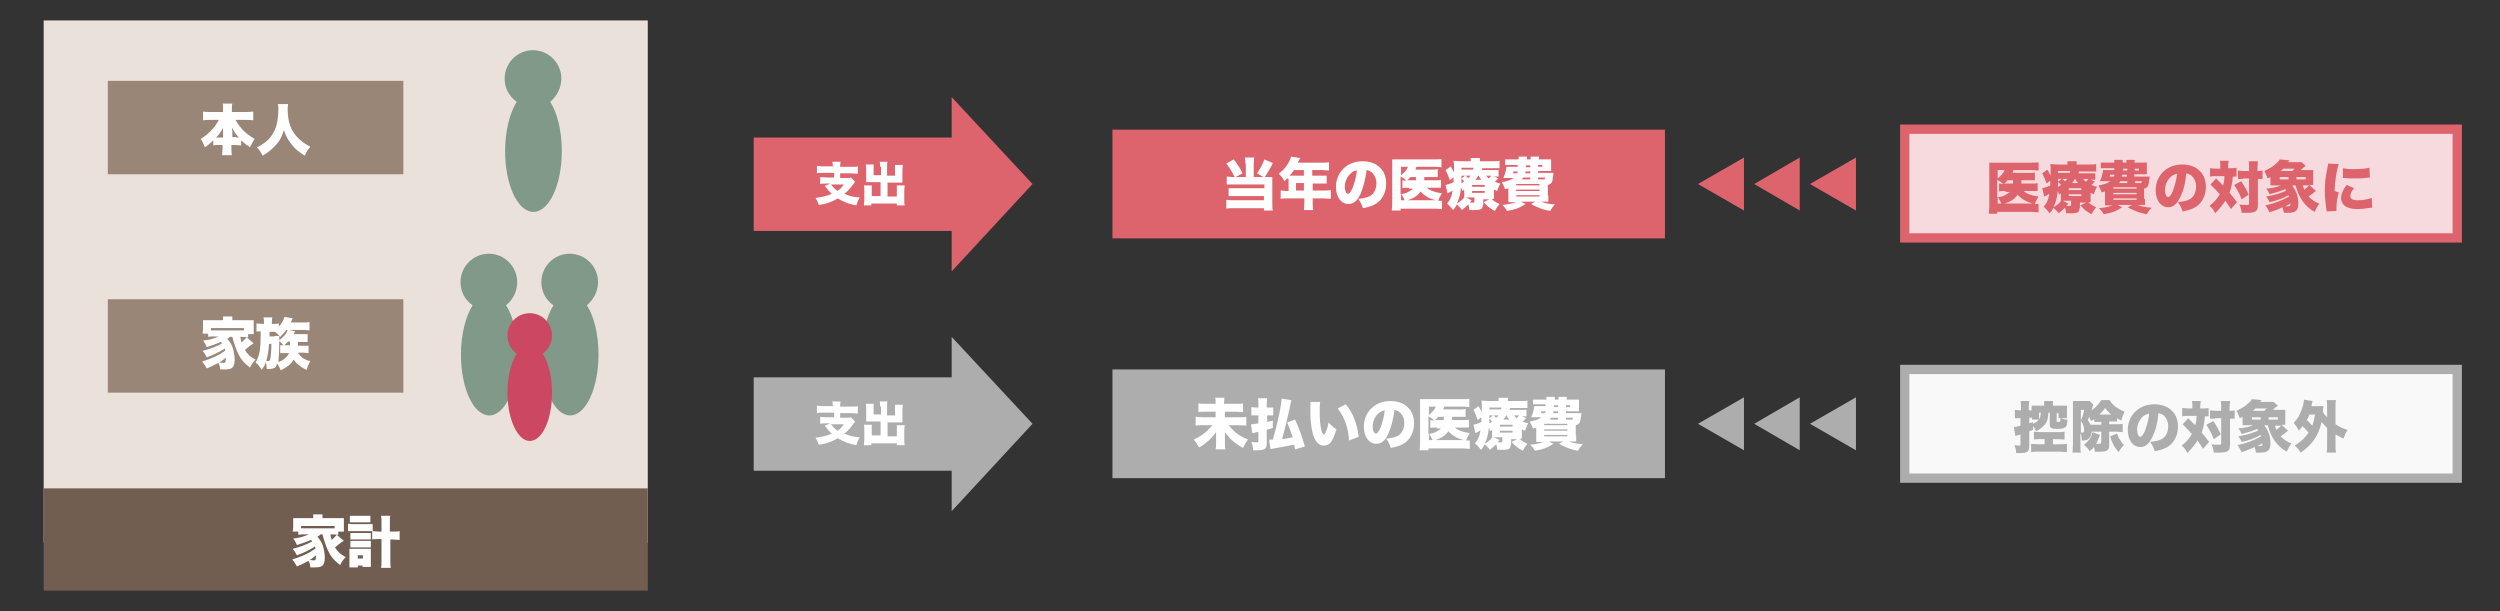
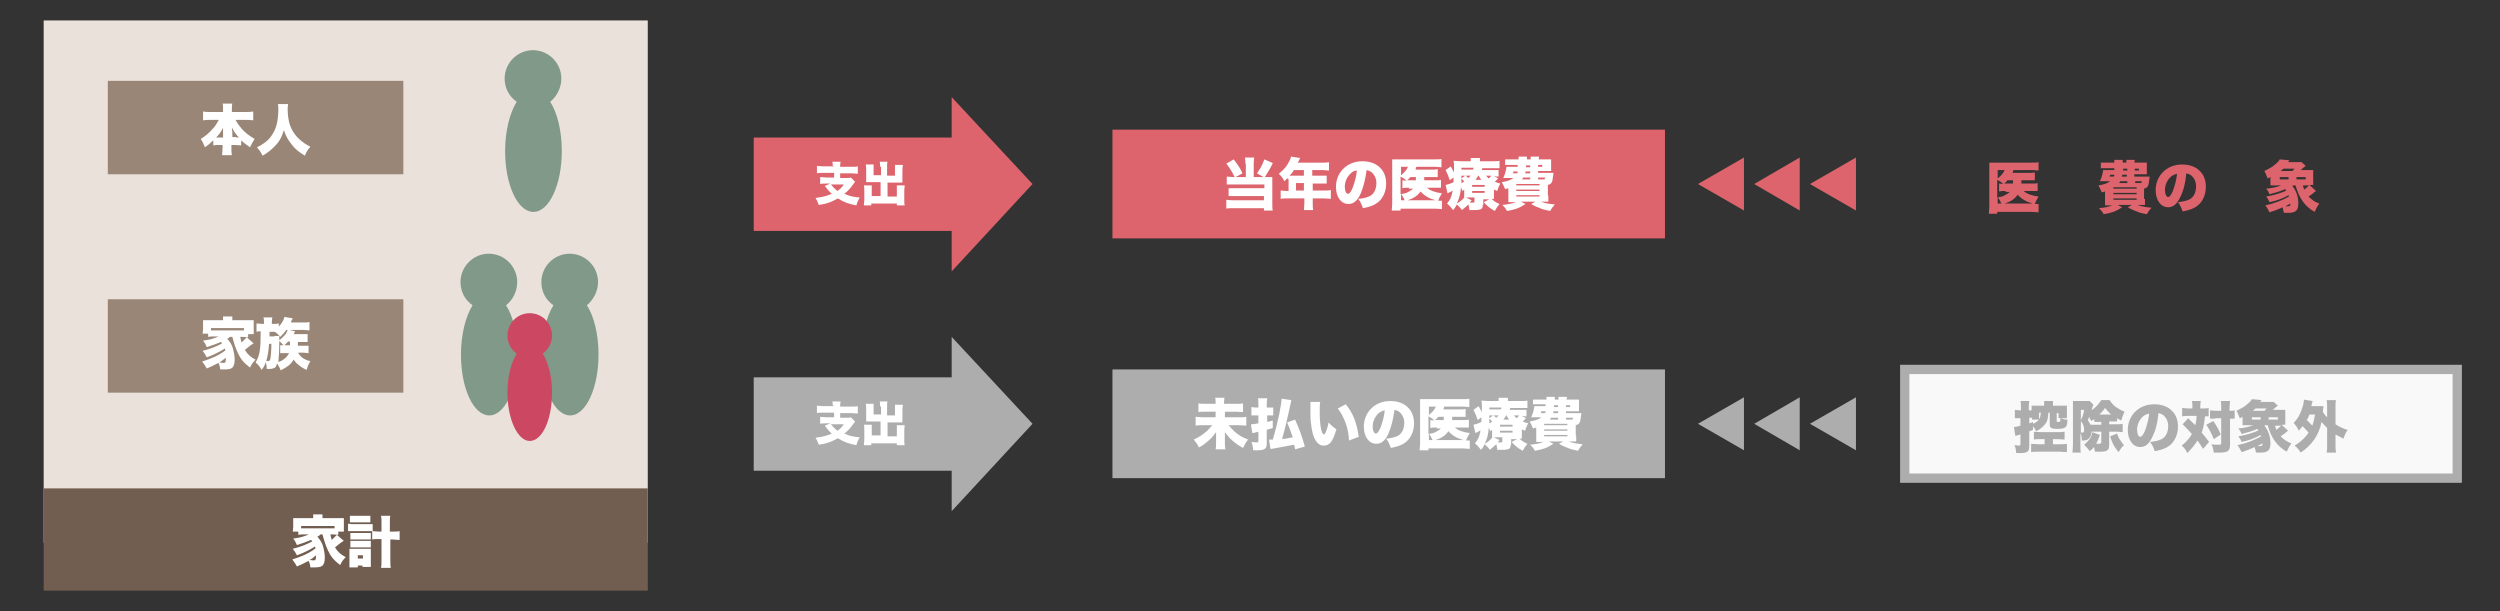
<svg xmlns="http://www.w3.org/2000/svg" version="1.1" id="レイヤー_1" x="0px" y="0px" viewBox="0 0 538 131.5" style="enable-background:new 0 0 538 131.5;" xml:space="preserve">
  <rect x="0" y="0" width="538" height="131.5" fill="#333333" stroke="none" />
  <style type="text/css">
	.st0{fill:#EAE1DA;}
	.st1{fill:#725E50;}
	.st2{fill:#819988;}
	.st3{fill:#CC4862;}
	.st4{fill:#998677;}
	.st5{fill:#FFFFFF;}
	.st6{fill:#DD646C;}
	.st7{fill:#F7DADD;stroke:#DD646C;stroke-width:2;stroke-miterlimit:10;}
	.st8{fill:#ADADAD;}
	.st9{fill:#F9F9F9;stroke:#ADADAD;stroke-width:2;stroke-miterlimit:10;}
</style>
  <g>
    <rect x="9.4" y="4.4" class="st0" width="130" height="112.4" />
    <rect x="9.4" y="105.1" class="st1" width="130" height="22" />
    <path class="st2" d="M120.8,16.9c0-3.4-2.8-6.1-6.1-6.1c-3.4,0-6.1,2.8-6.1,6.1c0,2.1,1,3.9,2.6,5c-1.5,2.4-2.5,6.3-2.5,10.6   c0,7.3,2.7,13.1,6.1,13.1c3.4,0,6.1-5.9,6.1-13.1c0-4.4-1-8.3-2.5-10.6C119.8,20.8,120.8,18.9,120.8,16.9z" />
    <g>
      <path class="st2" d="M111.3,60.7c0-3.4-2.8-6.1-6.1-6.1c-3.4,0-6.1,2.8-6.1,6.1c0,2.1,1,3.9,2.6,5c-1.5,2.4-2.5,6.3-2.5,10.6    c0,7.3,2.7,13.1,6.1,13.1c3.4,0,6.1-5.9,6.1-13.1c0-4.4-1-8.3-2.5-10.6C110.3,64.6,111.3,62.8,111.3,60.7z" />
      <path class="st2" d="M128.7,60.7c0-3.4-2.8-6.1-6.1-6.1c-3.4,0-6.1,2.8-6.1,6.1c0,2.1,1,3.9,2.6,5c-1.5,2.4-2.5,6.3-2.5,10.6    c0,7.3,2.7,13.1,6.1,13.1c3.4,0,6.1-5.9,6.1-13.1c0-4.4-1-8.3-2.5-10.6C127.6,64.6,128.7,62.8,128.7,60.7z" />
      <path class="st3" d="M118.8,72.2c0-2.7-2.2-4.8-4.8-4.8c-2.7,0-4.8,2.2-4.8,4.8c0,1.6,0.8,3.1,2,3.9c-1.2,1.9-2,4.9-2,8.4    c0,5.7,2.2,10.4,4.8,10.4c2.7,0,4.8-4.6,4.8-10.4c0-3.5-0.8-6.5-2-8.4C118,75.2,118.8,73.8,118.8,72.2z" />
    </g>
    <g>
      <rect x="23.2" y="17.4" class="st4" width="63.6" height="20.1" />
      <g>
        <path class="st5" d="M50.7,25.8c0.4,0.8,0.8,1.3,1.4,2c0.8,0.9,1.7,1.5,2.7,2.1c-0.4,0.6-0.6,1-1,1.8c-0.8-0.6-1.3-0.9-1.9-1.5     v1.1c-0.4,0-0.7-0.1-1.2-0.1h-0.9v0.6c0,0.6,0,1.1,0.1,1.6h-2.1c0-0.5,0.1-1,0.1-1.6v-0.6h-0.8c-0.4,0-0.8,0-1.2,0.1v-1.1     c-0.7,0.7-1.1,1-1.8,1.5c-0.3-0.8-0.5-1.2-0.9-1.8c1-0.6,1.8-1.3,2.6-2.2c0.6-0.6,0.8-1.1,1.3-1.9h-1.9c-0.6,0-1,0-1.5,0.1V24     c0.5,0.1,0.9,0.1,1.5,0.1H48v-0.7c0-0.5,0-0.8-0.1-1.1h2.1c-0.1,0.3-0.1,0.6-0.1,1.1v0.7h3c0.6,0,1.1,0,1.6-0.1v1.9     c-0.5-0.1-0.9-0.1-1.6-0.1H50.7z M48,28.5c0-0.4,0-0.6,0-1c-0.4,0.8-0.8,1.4-1.5,2.1c0.2,0,0.3,0,0.5,0H48V28.5z M50.9,29.6     c0.3,0,0.3,0,0.5,0c-0.6-0.7-1.1-1.3-1.5-2.2c0,0.7,0.1,0.8,0.1,1v1.1H50.9z" />
        <path class="st5" d="M62,22.4c0,0.2-0.1,0.5-0.1,1c0,1.3,0.2,2.7,0.5,3.5c0.4,1.2,1.2,2.4,2.3,3.3c0.7,0.6,1.2,0.9,2.1,1.4     c-0.6,0.6-0.8,1-1.2,1.9c-1.3-0.8-2.2-1.5-2.9-2.5c-0.7-0.9-1.2-1.7-1.6-3c-0.5,1.6-1,2.5-2,3.5c-0.8,0.8-1.5,1.4-2.6,2     c-0.4-0.8-0.6-1.1-1.2-1.8c1.8-0.9,2.8-1.8,3.5-3.1c0.8-1.3,1.1-3.1,1.1-5.3c0-0.4,0-0.6-0.1-0.9H62z" />
      </g>
    </g>
    <g>
      <rect x="23.2" y="64.4" class="st4" width="63.6" height="20.1" />
      <g>
        <path class="st5" d="M49.5,72.5c-0.2,0.1-0.2,0.2-0.6,0.4c0.6,0.7,0.8,1,1.1,1.7c0.3,0.9,0.5,1.9,0.5,2.8c0,0.9-0.2,1.5-0.6,1.8     c-0.3,0.2-0.8,0.3-1.5,0.3c-0.2,0-0.7,0-1,0c-0.1-0.7-0.1-0.8-0.4-1.4c-0.9,0.5-1.6,0.8-2.5,1.2c-0.4-0.7-0.6-1-1-1.5     c1.9-0.6,3.6-1.3,5-2.4c0-0.1-0.1-0.2-0.1-0.4c-1.1,0.7-2.5,1.4-3.9,1.9c-0.3-0.6-0.5-0.9-0.9-1.4c1.7-0.4,3.1-1,4.2-1.6     c-0.1-0.1-0.1-0.2-0.3-0.3c-0.9,0.4-1.8,0.7-3,1.1c-0.2-0.5-0.4-0.9-0.8-1.4c1.2-0.2,1.4-0.2,2-0.4c0.6-0.2,1-0.3,1.3-0.5h-1     c-0.5,0-0.8,0-1.2,0.1v-0.7h-1.2c0-0.3,0.1-0.5,0.1-0.9v-1.1c0-0.4,0-0.6,0-0.9c0.4,0,0.8,0,1.4,0h2.9v-0.1c0-0.3,0-0.5,0-0.7h2     c0,0.2,0,0.4,0,0.7v0.1h3.1c0.7,0,1.1,0,1.5,0c0,0.3,0,0.5,0,0.9V71c0,0.4,0,0.6,0,0.9h-1.2v0.7c-0.4,0-0.8-0.1-1.2-0.1h-0.5     c0.1,0.6,0.2,0.8,0.3,1.2c0.6-0.6,0.7-0.7,1.1-1.1l1.5,1.3c-0.1,0-0.1,0-0.2,0.1c0,0,0,0-0.6,0.4c-0.7,0.6-0.9,0.7-1.1,0.9     c0.6,1,1.2,1.5,2.3,2.1c-0.6,0.6-0.8,0.9-1.2,1.7c-1.3-1-2-1.8-2.6-3.1c-0.5-1.1-0.8-2-1.2-3.5H49.5z M52.6,70.6h-7.2v0.5     c0.3,0,0.3,0,0.6,0l5.9,0h0.6V70.6z M47.2,78c0.4,0,0.6,0.1,0.8,0.1c0.5,0,0.6-0.1,0.6-1c0,0,0-0.1,0-0.1     C47.9,77.5,47.7,77.7,47.2,78z" />
        <path class="st5" d="M64.2,76c0.3,0.5,0.7,0.9,1.2,1.2c0.4,0.2,0.7,0.4,1.4,0.5c-0.4,0.7-0.6,1.1-0.8,1.9     c-0.9-0.4-1.3-0.7-1.9-1.2c-0.4-0.3-0.6-0.6-0.9-1c-0.7,1.1-1.4,1.6-2.8,2.3c-0.2-0.6-0.5-1.1-0.8-1.5c-0.1,0.6-0.3,0.9-0.6,1     c-0.2,0.1-0.6,0.2-1.1,0.2c-0.1,0-0.1,0-0.5,0c0-0.6-0.1-1.1-0.2-1.5c-0.2,0.7-0.5,1.2-0.9,1.7c-0.4-0.7-0.7-1.1-1.3-1.6     c0.9-1.5,1.1-2.7,1.1-6.7c-0.4,0-0.6,0-0.9,0.1v-1.8c0.3,0,0.7,0.1,1.2,0.1h0.4v-0.4c0-0.4,0-0.7-0.1-1h1.9c0,0.3-0.1,0.5-0.1,1     v0.4H59c0.4,0,0.6,0,1-0.1v0.7c0.7-0.8,1.1-1.5,1.2-2.1l1.8,0.3c-0.2,0.3-0.3,0.6-0.4,0.9h2.7c0.5,0,0.9,0,1.3-0.1v1.8     c-0.4,0-0.7-0.1-1.2-0.1h-3.1l1.2,0.3c0,0.1-0.2,0.3-0.3,0.6h2.1c0.4,0,0.5,0,0.9,0v1.7c-0.3,0-0.6,0-1,0h-1.1c0,0.3,0,0.4,0,0.8     h1.2c0.5,0,0.8,0,1.1,0V76c-0.3,0-0.6-0.1-1-0.1H64.2z M57.9,74c-0.1,1.6-0.3,2.7-0.6,3.7c0.2,0,0.4,0,0.4,0     c0.3,0,0.4-0.1,0.5-0.6c0.1-0.7,0.2-1.8,0.2-3.1H57.9z M59.1,72.3c0.4,0,0.7,0,1,0c0,0.3,0,0.5,0,0.9c0.6-0.4,0.8-0.7,1.2-1.1     c0.3-0.3,0.5-0.8,0.6-1.1h-0.3c-0.4,0.6-0.7,0.9-1.3,1.5c-0.4-0.5-0.7-0.8-1.2-1.1H58l0,1v0H59.1z M61.4,76c-0.4,0-0.8,0-1.1,0     v-1.7c0.3,0,0.3,0,0.7,0c-0.3-0.3-0.6-0.7-0.9-0.9c0,2.6-0.1,3.4-0.2,4.5c0.4-0.1,0.8-0.3,1.2-0.6c0.5-0.4,0.8-0.7,1.1-1.3H61.4z      M62.4,74.3c0-0.3,0-0.4,0-0.8h-0.4c-0.3,0.3-0.5,0.5-0.8,0.8H62.4z" />
      </g>
    </g>
    <g>
      <path class="st5" d="M68.9,115.1c-0.2,0.1-0.2,0.2-0.6,0.4c0.6,0.7,0.8,1,1.1,1.7c0.3,0.9,0.5,1.9,0.5,2.8c0,0.9-0.2,1.5-0.6,1.8    c-0.3,0.2-0.8,0.3-1.5,0.3c-0.2,0-0.7,0-1,0c-0.1-0.7-0.1-0.8-0.4-1.4c-0.9,0.5-1.6,0.8-2.5,1.2c-0.4-0.7-0.6-1-1-1.5    c1.9-0.6,3.6-1.3,5-2.4c0-0.1-0.1-0.2-0.1-0.4c-1.1,0.7-2.5,1.4-3.9,1.9c-0.3-0.6-0.5-0.9-0.9-1.4c1.7-0.4,3.1-1,4.2-1.6    c-0.1-0.1-0.1-0.2-0.3-0.3c-0.9,0.4-1.8,0.7-3,1.1c-0.2-0.5-0.4-0.9-0.8-1.4c1.2-0.2,1.4-0.2,2-0.4c0.6-0.2,1-0.3,1.3-0.5h-1    c-0.5,0-0.8,0-1.2,0.1v-0.7H63c0-0.3,0.1-0.5,0.1-0.9v-1.1c0-0.4,0-0.6,0-0.9c0.4,0,0.8,0,1.4,0h2.9v-0.1c0-0.3,0-0.5,0-0.7h2    c0,0.2,0,0.4,0,0.7v0.1h3.1c0.7,0,1.1,0,1.5,0c0,0.3,0,0.5,0,0.9v1.1c0,0.4,0,0.6,0,0.9h-1.2v0.7c-0.4,0-0.8-0.1-1.2-0.1h-0.5    c0.1,0.6,0.2,0.8,0.3,1.2c0.6-0.6,0.7-0.7,1.1-1.1l1.5,1.3c-0.1,0-0.1,0-0.2,0.1c0,0,0,0-0.6,0.4c-0.7,0.6-0.9,0.7-1.1,0.9    c0.6,1,1.2,1.5,2.3,2.1c-0.6,0.6-0.8,0.9-1.2,1.7c-1.3-1-2-1.8-2.6-3.1c-0.5-1.1-0.8-2-1.2-3.5H68.9z M72,113.2h-7.2v0.5    c0.3,0,0.3,0,0.6,0l5.9,0H72V113.2z M66.6,120.5c0.4,0,0.6,0.1,0.8,0.1c0.5,0,0.6-0.1,0.6-1c0,0,0-0.1,0-0.1    C67.3,120.1,67.1,120.3,66.6,120.5z" />
      <path class="st5" d="M80.1,114.3c-0.2,0-0.4,0-0.9,0h-3.3c-0.4,0-0.7,0-1,0v-1.6c0.3,0,0.5,0.1,1,0.1h3.3c0.5,0,0.7,0,1,0v1.5    c0.3,0,0.8,0.1,1.4,0.1h0.5v-1.9c0-0.8,0-1.1-0.1-1.5h2c-0.1,0.4-0.1,0.8-0.1,1.5v1.9h0.6c0.7,0,1.1,0,1.5-0.1v1.9    c-0.5,0-1-0.1-1.5-0.1H84v4.2c0,0.9,0,1.4,0.1,1.9H82c0.1-0.4,0.1-1,0.1-1.9V116h-0.5c-0.5,0-1.1,0-1.5,0.1V114.3z M77,122.1h-1.8    c0-0.3,0-0.7,0-1.1v-2c0-0.4,0-0.6,0-0.9c0.3,0,0.3,0,0.9,0h3c0.4,0,0.5,0,0.7,0c0,0.3,0,0.5,0,0.9v1.9c0,0.5,0,0.8,0,1.1h-1.8    v-0.3h-1V122.1z M75.3,111c0.3,0,0.5,0,1.1,0h2.2c0.6,0,0.8,0,1.1,0v1.4c-0.3,0-0.6,0-1.1,0h-2.2c-0.5,0-0.8,0-1.1,0V111z     M75.4,114.7c0.3,0,0.3,0,0.7,0h3c0.4,0,0.5,0,0.7,0v1.4c-0.2,0-0.3,0-0.7,0h-3c-0.4,0-0.5,0-0.7,0V114.7z M75.4,116.4    c0.2,0,0.4,0,0.7,0h3c0.4,0,0.5,0,0.7,0v1.4c-0.2,0-0.3,0-0.7,0h-3c-0.4,0-0.4,0-0.7,0V116.4z M77,120.2h1.1v-0.7H77V120.2z" />
    </g>
  </g>
  <g>
    <g>
      <polygon class="st6" points="222.2,39.6 204.8,20.9 204.8,29.6 162.2,29.6 162.2,49.7 204.8,49.7 204.8,58.4   " />
      <g>
        <path class="st5" d="M179.2,35.7c0-0.5,0-0.7-0.1-0.9h1.8c0,0.2-0.1,0.4-0.1,0.9v0.2h2.4c0.6,0,1.1,0,1.4-0.1v1.6     c-0.3,0-0.8-0.1-1.4-0.1h-2.4v1h1.4c0.4,0,0.7,0,0.9-0.1l0.9,0.9c-0.1,0.2-0.1,0.2-0.5,0.7c-0.5,0.7-1.1,1.4-1.8,1.9     c1.1,0.5,1.9,0.7,3.3,0.8c-0.3,0.6-0.5,0.9-0.7,1.7c-1.7-0.3-2.7-0.7-4-1.5c-1.4,0.8-2.5,1.2-4.1,1.4c-0.2-0.6-0.4-1-0.7-1.5     c1.5-0.2,2.4-0.4,3.5-0.9c-0.6-0.5-0.9-0.9-1.5-1.7l1.2-0.5h-0.9c-0.5,0-1,0-1.3,0.1v-1.5c0.3,0,0.8,0.1,1.4,0.1h1.6v-1h-2.3     c-0.6,0-1.1,0-1.4,0.1v-1.6c0.3,0,0.8,0.1,1.4,0.1h2.3V35.7z M178.8,39.7c0.5,0.6,0.9,1,1.4,1.4c0.6-0.4,0.9-0.7,1.4-1.4H178.8z" />
        <path class="st5" d="M189.4,35.9c0-0.5,0-0.8-0.1-1.1h1.7c-0.1,0.3-0.1,0.6-0.1,1.1v1.9h1.7v-1.4c0-0.4,0-0.6,0-0.9h1.7     c0,0.3-0.1,0.5-0.1,1v2c0,0.3,0,0.6,0,0.8c-0.2,0-0.5,0-0.8,0H191v3h2v-1.5c0-0.3,0-0.6,0-0.9h1.7c0,0.3-0.1,0.6-0.1,1v2.1     c0,0.6,0,0.9,0.1,1.2H193v-0.4h-5.5v0.4h-1.6c0-0.3,0.1-0.7,0.1-1.2V41c0-0.4,0-0.8-0.1-1.1h1.7c0,0.2,0,0.5,0,0.9v1.4h1.9v-3     h-2.3c-0.4,0-0.6,0-0.8,0c0-0.2,0-0.5,0-0.8v-2c0-0.2,0-0.8-0.1-1h1.7c0,0.2,0,0.5,0,0.9v1.4h1.6V35.9z" />
      </g>
    </g>
    <g>
      <rect x="239.4" y="27.9" class="st6" width="118.9" height="23.4" />
      <g>
        <path class="st5" d="M268,35.2c0-0.5,0-0.9-0.1-1.3h2c0,0.3-0.1,0.7-0.1,1.3v2.9h2.1l-1.4-0.8c0.7-1,1.1-1.7,1.6-3l1.8,0.8     c-0.6,1.3-1.1,2-1.7,3h0.6c0.4,0,0.6,0,1,0c0,0.3,0,0.6,0,1.1v4.6c0,0.7,0,1.1,0.1,1.5h-1.9v-0.5h-6.6c-0.6,0-1.1,0-1.5,0.1V43     c0.4,0,0.7,0.1,1.4,0.1h6.7v-0.9h-6.4c-0.6,0-0.9,0-1.2,0v-1.7c0.3,0,0.6,0,1.2,0h6.5v-0.8h-6.7c-0.6,0-0.9,0-1.4,0V38     c0.5,0,0.8,0.1,1.4,0.1h0.3c-0.6-1.2-1.1-2-1.8-2.9l1.6-0.9c0.9,1.2,1.4,1.9,1.9,3l-1.5,0.8h2.2V35.2z" />
        <path class="st5" d="M277.1,38.5c0-0.1,0-0.1,0-0.2c-0.3,0.3-0.4,0.4-0.7,0.7c-0.4-0.8-0.7-1.1-1.2-1.6c1.1-0.9,1.8-1.7,2.3-2.8     c0.2-0.4,0.3-0.6,0.3-0.9l2,0.3c-0.1,0.2-0.1,0.2-0.3,0.6c-0.1,0.1-0.1,0.2-0.2,0.4h5.3c0.6,0,1,0,1.4-0.1v1.8     c-0.4,0-0.8-0.1-1.4-0.1h-2.2v1.2h1.7c0.6,0,1,0,1.4,0v1.7c-0.4,0-0.7,0-1.3,0h-1.7V41h2.5c0.6,0,1,0,1.4-0.1v1.9     c-0.4,0-0.8-0.1-1.4-0.1h-2.5v1c0,0.7,0,1,0.1,1.5h-2c0-0.4,0.1-0.8,0.1-1.5v-1h-3.7c-0.6,0-1,0-1.4,0.1V41     c0.4,0,0.8,0.1,1.4,0.1h0.3V38.5z M278.4,36.7c-0.3,0.5-0.5,0.7-0.9,1.1c0.2,0,0.3,0,0.4,0h2.7v-1.2H278.4z M280.6,41v-1.6h-1.7     V41H280.6z" />
        <path class="st5" d="M292.8,41.7c-0.7,1.5-1.5,2.2-2.6,2.2c-1.6,0-2.7-1.5-2.7-3.7c0-1.4,0.5-2.7,1.4-3.7     c1.1-1.2,2.6-1.8,4.3-1.8c1.6,0,3,0.5,3.9,1.5c0.8,0.8,1.2,2,1.2,3.3c0,1.6-0.6,3-1.6,3.9c-0.8,0.7-1.8,1.1-3.4,1.4     c-0.3-0.9-0.5-1.3-1-2c1.1-0.1,1.9-0.3,2.5-0.6c0.9-0.5,1.4-1.5,1.4-2.8c0-1-0.4-1.8-1.1-2.4c-0.3-0.2-0.6-0.3-1-0.4     C293.8,38.7,293.4,40.3,292.8,41.7z M290.7,37.3c-0.8,0.7-1.3,1.8-1.3,2.9c0,0.9,0.3,1.5,0.7,1.5c0.3,0,0.6-0.4,1-1.3     c0.4-1.1,0.8-2.5,0.9-3.7C291.5,36.7,291.1,36.9,290.7,37.3z" />
        <path class="st5" d="M309,38.8c0.6,0,0.8,0,1.1-0.1v1.7c-0.3,0-0.6,0-1.2,0h-1.8c0.6,0.6,1.7,1,3.2,1.2c-0.3,0.5-0.6,1-0.8,1.6     c0.5,0,0.6,0,0.8,0v1.8c-0.4,0-0.8-0.1-1.5-0.1h-7.4v0.4h-1.9c0-0.4,0.1-0.8,0.1-1.5v-8.2c0-0.6,0-0.9,0-1.3c0.4,0,0.7,0,1.3,0     h7.8c0.7,0,1.1,0,1.5-0.1v1.8c-0.4,0-0.7-0.1-1.5-0.1h-3.9c-0.1,0.2-0.1,0.4-0.2,0.6h3.6c0.6,0,0.8,0,1.2-0.1v1.7     c-0.3,0-0.7,0-1.2,0h-1.7c0,0.4,0,0.5,0,0.7H309z M301.5,37.7c0.8-0.6,1.3-1.3,1.5-1.8h-1.5V37.7z M303.2,40.4     c-0.7,0-1,0-1.4,0.1v-1.7c0.3,0,0.5,0.1,0.9,0.1c-0.3-0.3-0.7-0.6-1.3-0.9v3.8c0.7-0.1,0.9-0.2,1.3-0.3c0.6-0.3,1.1-0.6,1.4-0.9     H303.2z M301.5,43.1h0.8c-0.3-0.6-0.5-1-0.8-1.4V43.1z M308.9,43.1c-1.4-0.4-2.4-1-3.2-1.9c-0.6,0.9-1.5,1.5-2.8,1.9H308.9z      M304.7,38.8c0-0.2,0-0.4,0-0.7h-1.2c-0.2,0.3-0.3,0.4-0.7,0.7c0.1,0,0.1,0,0.3,0H304.7z" />
        <path class="st5" d="M319.1,44.1c0,0.4-0.1,0.8-0.4,0.9c-0.2,0.1-0.6,0.2-1.3,0.2c-0.3,0-0.6,0-1.2,0c0-0.5-0.1-0.7-0.2-1.2     c-0.5,0.5-0.8,0.7-1.4,1.2c-0.3-0.5-0.7-0.8-1.1-1.2c-0.3,0.6-0.4,0.8-0.8,1.2c-0.5-0.6-0.7-0.9-1.3-1.4c0.7-0.8,1-1.5,1.2-2.8     c-0.3,0.2-0.6,0.4-0.9,0.5c0,0-0.1,0.1-0.2,0.1l-0.4-1.8c0.4-0.1,0.9-0.2,1.7-0.6c0-0.4,0-0.4,0-1l-0.8,0.6     c-0.3-0.9-0.5-1.4-0.9-2.2l1.1-0.8c0.3,0.5,0.4,0.8,0.7,1.3c0-0.2,0-0.2,0-0.3c0-0.5,0-0.8,0-0.9c0-0.7,0-0.9-0.1-1.3     c0.4,0,0.9,0.1,1.6,0.1h2.1c0-0.3,0-0.5,0-0.7h2c0,0.2,0,0.3,0,0.7h2.6c0.7,0,1.2,0,1.6-0.1v1.6c-0.5,0-0.8,0-1.4,0h-2.3     c-0.1,0.3-0.1,0.3-0.1,0.4h2.3c0.6,0,0.9,0,1.3,0v1.4c-0.4,0-0.4,0-1-0.1l0.9,0.5c-0.3,0.3-0.5,0.5-0.7,0.7     c0.4,0.2,0.7,0.3,1.2,0.4c-0.4,0.6-0.5,1-0.7,1.6c-0.3-0.1-0.4-0.2-0.7-0.3v1c0,0.5,0,0.7,0,1c-0.2,0-0.3,0-0.5,0     c0.5,0.5,1,0.8,1.7,1.1c-0.5,0.6-0.7,0.9-1,1.5c-1.1-0.6-1.6-1-2.4-1.9l1.2-0.6h-1.3V44.1z M315.1,40.8c-0.1,0.1-0.2,0.1-0.4,0.3     c-0.1-0.4-0.2-0.5-0.3-0.8c-0.1,1.5-0.4,2.5-0.9,3.5c0.7-0.4,1.2-0.8,1.6-1.3c0-0.3,0-0.5,0-0.9V40.8z M314.5,38.4     c0,0.5,0,0.5,0,1c0.3-0.1,0.4-0.2,0.6-0.4C314.8,38.7,314.7,38.7,314.5,38.4z M314.5,37.8c0,0.3,0,0.3,0,0.6l0.8-0.6H314.5z      M317,36.5c0.1-0.2,0.1-0.3,0.1-0.4h-2.6v0.4H317z M315.4,37.8c0.2,0.1,0.3,0.3,0.6,0.5c0.2-0.2,0.3-0.3,0.5-0.5H315.4z      M316.7,43.1c-0.2,0.2-0.3,0.4-0.4,0.5c0.3,0,0.5,0,0.6,0c0.4,0,0.4,0,0.4-0.3v-0.8H316c-0.1,0-0.2,0-0.5,0L316.7,43.1z      M316.8,40.2h2.7v-0.4h-2.7V40.2z M316.8,41.5h2.7v-0.4h-2.7V41.5z M318.8,38.7c-0.3-0.3-0.4-0.5-0.6-0.9h-0.1     c-0.2,0.4-0.3,0.6-0.6,0.9H318.8z M319.8,37.8c0.2,0.2,0.3,0.4,0.6,0.6c0.2-0.2,0.4-0.4,0.5-0.6H319.8z" />
        <path class="st5" d="M333.2,42.1c0,0.7,0,1,0,1.3c-0.3,0-0.6,0-1.2,0h-0.4c0.8,0.3,1.7,0.5,3,0.6c-0.4,0.5-0.7,0.8-1,1.4     c-1-0.2-1.5-0.3-2.2-0.6c-0.7-0.3-1.1-0.4-1.9-0.9l0.9-0.5h-3.1l1,0.5c-1.4,0.9-2.2,1.2-4,1.5c-0.3-0.6-0.6-0.9-1-1.3     c1.2-0.1,2.1-0.3,2.9-0.6h-0.4c-0.6,0-0.9,0-1.2,0c0-0.3,0-0.6,0-1.2v-1.8c-0.2,0.1-0.3,0.1-0.7,0.2c-0.3-0.7-0.4-0.9-0.7-1.5     c1.3-0.2,2-0.5,2.5-0.9h-1.3c-0.4,0-0.6,0-0.9,0c0.4-0.8,0.6-1.7,0.7-2.4c0.2,0,0.5,0,0.9,0h1.5c0-0.2,0-0.2,0-0.4H325     c-0.6,0-0.9,0-1.1,0v-1.2c0.3,0,0.6,0,1.1,0h1.8c0-0.2,0-0.4,0-0.6h1.8c0,0.2,0,0.2,0,0.6h0.8c0-0.3,0-0.4,0-0.6h1.8     c0,0.2,0,0.3-0.1,0.6h1.5c0.3,0,0.9,0,1.2,0c0,0.3,0,0.5,0,1v0.4c0,0.6,0,0.8,0,1.1c-0.4,0-0.8,0-1.2,0H331v0.4h2.4     c0.4,0,0.6,0,0.9,0c0,0.2,0,0.3-0.1,0.8c-0.1,1.2-0.3,1.6-1.1,1.8V42.1z M325.7,36.9l-0.1,0.4h0.9c0.1-0.2,0.1-0.2,0.1-0.4H325.7     z M326.3,39.9h5v-0.3h-5V39.9z M326.3,41.1h5v-0.3h-5V41.1z M326.3,42.3h5v-0.3h-5V42.3z M329.3,38.2h-1.5     c-0.1,0.2-0.2,0.3-0.3,0.4h1.8V38.2z M328.3,36.9c0,0.2,0,0.2-0.1,0.4h1.1v-0.4H328.3z M328.4,35.6c0,0.2,0,0.2,0,0.4h0.9v-0.4     H328.4z M331,35.9h0.9v-0.4H331V35.9z M332.4,38.6c0-0.1,0.1-0.2,0.1-0.4H331v0.4h1H332.4z" />
      </g>
    </g>
    <g>
-       <rect x="409.9" y="27.8" class="st7" width="118.9" height="23.4" />
      <g>
        <path class="st6" d="M437.4,39.5c0.6,0,0.8,0,1.1-0.1v1.7c-0.3,0-0.6,0-1.2,0h-1.8c0.6,0.6,1.7,1,3.2,1.2c-0.3,0.5-0.6,1-0.8,1.6     c0.5,0,0.6,0,0.8,0v1.8c-0.4,0-0.8-0.1-1.5-0.1h-7.4v0.4H428c0-0.4,0.1-0.8,0.1-1.5v-8.2c0-0.6,0-0.9,0-1.3c0.4,0,0.7,0,1.3,0     h7.8c0.7,0,1.1,0,1.5-0.1v1.8c-0.4,0-0.7-0.1-1.5-0.1h-3.9c-0.1,0.2-0.1,0.4-0.2,0.6h3.6c0.6,0,0.8,0,1.2-0.1v1.7     c-0.3,0-0.7,0-1.2,0H435c0,0.4,0,0.5,0,0.7H437.4z M429.9,38.4c0.8-0.6,1.3-1.3,1.5-1.8h-1.5V38.4z M431.6,41.1     c-0.7,0-1,0-1.4,0.1v-1.7c0.3,0,0.5,0.1,0.9,0.1c-0.3-0.3-0.7-0.6-1.3-0.9v3.8c0.7-0.1,0.9-0.2,1.3-0.3c0.6-0.3,1.1-0.6,1.4-0.9     H431.6z M429.9,43.8h0.8c-0.3-0.6-0.5-1-0.8-1.4V43.8z M437.4,43.8c-1.4-0.4-2.4-1-3.2-1.9c-0.6,0.9-1.5,1.5-2.8,1.9H437.4z      M433.2,39.5c0-0.2,0-0.4,0-0.7h-1.2c-0.2,0.3-0.3,0.4-0.7,0.7c0.1,0,0.1,0,0.3,0H433.2z" />
-         <path class="st6" d="M447.5,44.8c0,0.4-0.1,0.8-0.4,0.9c-0.2,0.1-0.6,0.2-1.3,0.2c-0.3,0-0.6,0-1.2,0c0-0.5-0.1-0.7-0.2-1.2     c-0.5,0.5-0.8,0.7-1.4,1.2c-0.3-0.5-0.7-0.8-1.1-1.2c-0.3,0.6-0.4,0.8-0.8,1.2c-0.5-0.6-0.7-0.9-1.3-1.4c0.7-0.8,1-1.5,1.2-2.8     c-0.3,0.2-0.6,0.4-0.9,0.5c0,0-0.1,0.1-0.2,0.1l-0.4-1.8c0.4-0.1,0.9-0.2,1.7-0.6c0-0.4,0-0.4,0-1l-0.8,0.6     c-0.3-0.9-0.5-1.4-0.9-2.2l1.1-0.8c0.3,0.5,0.4,0.8,0.7,1.3c0-0.2,0-0.2,0-0.3c0-0.5,0-0.8,0-0.9c0-0.7,0-0.9-0.1-1.3     c0.4,0,0.9,0.1,1.6,0.1h2.1c0-0.3,0-0.5,0-0.7h2c0,0.2,0,0.3,0,0.7h2.6c0.7,0,1.2,0,1.6-0.1v1.6c-0.5,0-0.8,0-1.4,0h-2.3     c-0.1,0.3-0.1,0.3-0.1,0.4h2.3c0.6,0,0.9,0,1.3,0v1.4c-0.4,0-0.4,0-1-0.1l0.9,0.5c-0.3,0.3-0.5,0.5-0.7,0.7     c0.4,0.2,0.7,0.3,1.2,0.4c-0.4,0.6-0.5,1-0.7,1.6c-0.3-0.1-0.4-0.2-0.7-0.3v1c0,0.5,0,0.7,0,1c-0.2,0-0.3,0-0.5,0     c0.5,0.5,1,0.8,1.7,1.1c-0.5,0.6-0.7,0.9-1,1.5c-1.1-0.6-1.6-1-2.4-1.9l1.2-0.6h-1.3V44.8z M443.5,41.6c-0.1,0.1-0.2,0.1-0.4,0.3     c-0.1-0.4-0.2-0.5-0.3-0.8c-0.1,1.5-0.4,2.5-0.9,3.5c0.7-0.4,1.2-0.8,1.6-1.3c0-0.3,0-0.5,0-0.9V41.6z M442.9,39.2     c0,0.5,0,0.5,0,1c0.3-0.1,0.4-0.2,0.6-0.4C443.2,39.4,443.2,39.4,442.9,39.2z M442.9,38.5c0,0.3,0,0.3,0,0.6l0.8-0.6H442.9z      M445.4,37.2c0.1-0.2,0.1-0.3,0.1-0.4h-2.6v0.4H445.4z M443.8,38.5c0.2,0.1,0.3,0.3,0.6,0.5c0.2-0.2,0.3-0.3,0.5-0.5H443.8z      M445.1,43.8c-0.2,0.2-0.3,0.4-0.4,0.5c0.3,0,0.5,0,0.6,0c0.4,0,0.4,0,0.4-0.3v-0.8h-1.3c-0.1,0-0.2,0-0.5,0L445.1,43.8z      M445.2,40.9h2.7v-0.4h-2.7V40.9z M445.2,42.2h2.7v-0.4h-2.7V42.2z M447.2,39.4c-0.3-0.3-0.4-0.5-0.6-0.9h-0.1     c-0.2,0.4-0.3,0.6-0.6,0.9H447.2z M448.3,38.5c0.2,0.2,0.3,0.4,0.6,0.6c0.2-0.2,0.4-0.4,0.5-0.6H448.3z" />
        <path class="st6" d="M461.6,42.8c0,0.7,0,1,0,1.3c-0.3,0-0.6,0-1.2,0H460c0.8,0.3,1.7,0.5,3,0.6c-0.4,0.5-0.7,0.8-1,1.4     c-1-0.2-1.5-0.3-2.2-0.6c-0.7-0.3-1.1-0.4-1.9-0.9l0.9-0.5h-3.1l1,0.5c-1.4,0.9-2.2,1.2-4,1.5c-0.3-0.6-0.6-0.9-1-1.3     c1.2-0.1,2.1-0.3,2.9-0.6h-0.4c-0.6,0-0.9,0-1.2,0c0-0.3,0-0.6,0-1.2v-1.8c-0.2,0.1-0.3,0.1-0.7,0.2c-0.3-0.7-0.4-0.9-0.7-1.5     c1.3-0.2,2-0.5,2.5-0.9h-1.3c-0.4,0-0.6,0-0.9,0c0.4-0.8,0.6-1.7,0.7-2.4c0.2,0,0.5,0,0.9,0h1.5c0-0.2,0-0.2,0-0.4h-1.8     c-0.6,0-0.9,0-1.1,0v-1.2c0.3,0,0.6,0,1.1,0h1.8c0-0.2,0-0.4,0-0.6h1.8c0,0.2,0,0.2,0,0.6h0.8c0-0.3,0-0.4,0-0.6h1.8     c0,0.2,0,0.3-0.1,0.6h1.5c0.3,0,0.9,0,1.2,0c0,0.3,0,0.5,0,1v0.4c0,0.6,0,0.8,0,1.1c-0.4,0-0.8,0-1.2,0h-1.5V38h2.4     c0.4,0,0.6,0,0.9,0c0,0.2,0,0.3-0.1,0.8c-0.1,1.2-0.3,1.6-1.1,1.8V42.8z M454.1,37.6L454,38h0.9c0.1-0.2,0.1-0.2,0.1-0.4H454.1z      M454.8,40.6h5v-0.3h-5V40.6z M454.8,41.8h5v-0.3h-5V41.8z M454.8,43h5v-0.3h-5V43z M457.8,39h-1.5c-0.1,0.2-0.2,0.3-0.3,0.4h1.8     V39z M456.7,37.6c0,0.2,0,0.2-0.1,0.4h1.1v-0.4H456.7z M456.9,36.3c0,0.2,0,0.2,0,0.4h0.9v-0.4H456.9z M459.4,36.7h0.9v-0.4h-0.9     V36.7z M460.8,39.4c0-0.1,0.1-0.2,0.1-0.4h-1.4v0.4h1H460.8z" />
        <path class="st6" d="M469.2,42.4c-0.7,1.5-1.5,2.2-2.6,2.2c-1.6,0-2.7-1.5-2.7-3.7c0-1.4,0.5-2.7,1.4-3.7     c1.1-1.2,2.6-1.8,4.3-1.8c1.6,0,3,0.5,3.9,1.5c0.8,0.8,1.2,2,1.2,3.3c0,1.6-0.6,3-1.6,3.9c-0.8,0.7-1.8,1.1-3.4,1.4     c-0.3-0.9-0.5-1.3-1-2c1.1-0.1,1.9-0.3,2.5-0.6c0.9-0.5,1.4-1.5,1.4-2.8c0-1-0.4-1.8-1.1-2.4c-0.3-0.2-0.6-0.3-1-0.4     C470.3,39.4,469.9,41,469.2,42.4z M467.2,38c-0.8,0.7-1.3,1.8-1.3,2.9c0,0.9,0.3,1.5,0.7,1.5c0.3,0,0.6-0.4,1-1.3     c0.4-1.1,0.8-2.5,0.9-3.7C468,37.5,467.6,37.7,467.2,38z" />
-         <path class="st6" d="M477.8,35.7c0-0.5,0-0.7-0.1-1.1h1.9c0,0.3-0.1,0.6-0.1,1v0.6h0.6c0.5,0,0.8,0,1.2-0.1V38     c-0.3,0-0.4,0-0.8,0c-0.1,1.3-0.3,2.4-0.7,3.5c0.6,0.7,1,1.2,1.6,2l-1.3,1.5c-0.5-0.8-0.7-1.1-1.2-1.8c-0.6,0.9-1.1,1.6-2.2,2.7     c-0.3-0.7-0.6-1.1-1.2-1.6c1.1-0.9,1.6-1.5,2.2-2.5c-0.5-0.6-1.3-1.4-2-2.1l1.2-1.3c1,1,1.1,1.1,1.5,1.5c0.2-0.6,0.3-1.3,0.3-2     h-1.9c-0.4,0-0.8,0-1.2,0.1v-1.8c0.4,0,0.8,0.1,1.3,0.1h0.9V35.7z M482.3,39c0.8,1.2,1.1,1.7,1.6,2.9l-1.5,1     c-0.5-1.3-0.9-2-1.6-3.1L482.3,39z M482.7,38.5c-0.6,0-0.8,0-1.1,0v-1.8c0.3,0,0.6,0.1,1.1,0.1h1.3v-0.6c0-0.7,0-1.2-0.1-1.5h2     c0,0.4-0.1,0.8-0.1,1.5v0.6c0.6,0,0.8,0,1.1-0.1v1.8c-0.1,0-0.1,0-0.1,0c-0.3,0-0.4,0-0.9,0v5.6c0,1.4-0.5,1.7-2.4,1.7     c-0.1,0-0.3,0-1.1,0c-0.1-0.8-0.2-1.2-0.5-1.8c0.5,0.1,1.1,0.1,1.5,0.1c0.5,0,0.6,0,0.6-0.3v-5.4H482.7z" />
        <path class="st6" d="M498.4,41.1c-0.1,0.1-0.1,0.1-0.3,0.2c-0.4,0.4-0.9,0.7-1.3,1c0.7,0.7,1.4,1.2,2.3,1.5     c-0.4,0.6-0.7,1.1-1,1.8c-2.1-1.2-3.3-2.9-4.1-5.7h-0.5c-0.1,0-0.1,0.1-0.2,0.1c0.9,1.1,1.3,2.4,1.3,3.8c0,1.5-0.6,2-2.1,2     c-0.2,0-0.5,0-1,0c-0.1-0.5-0.2-0.8-0.3-1.2c-1,0.5-1.9,0.8-2.8,1.1c-0.3-0.6-0.5-1-0.9-1.5c1.9-0.4,3.7-1.1,5.1-1.9     c-0.1-0.2-0.1-0.2-0.1-0.3c-1.2,0.7-2.6,1.2-4.1,1.5c-0.2-0.5-0.4-0.8-0.7-1.2c1-0.2,1.5-0.3,2.2-0.5c0.7-0.2,1.6-0.5,2.1-0.8     c-0.1-0.1-0.1-0.2-0.2-0.3c-1.2,0.5-2.2,0.8-3.4,1.1c-0.2-0.5-0.3-0.7-0.7-1.2c1.2-0.1,2.2-0.3,3.2-0.7h-1.2c-0.4,0-0.7,0-1.1,0     c0-0.3,0-0.6,0-1.1v-0.7c-0.2,0.1-0.3,0.2-0.6,0.3c-0.3-0.8-0.4-1-0.7-1.6c1-0.5,1.8-0.9,2.4-1.5c0.5-0.4,0.7-0.6,0.9-1l2.1,0.2     c-0.1,0.2-0.2,0.2-0.3,0.4h1.7c0.6,0,1,0,1.2,0l0.9,0.8c-0.1,0.1-0.1,0.1-0.4,0.3s-0.4,0.4-0.7,0.6h1.5c0.6,0,0.9,0,1.2,0     c0,0.4,0,0.7,0,1.1v1c0,0.4,0,0.7,0,1.1c-0.3,0-0.5,0-1,0H497L498.4,41.1z M492.5,38.6v-0.5h-1.9v0.5H492.5z M493.3,36.8     c0.2-0.2,0.3-0.3,0.5-0.5h-2.4c-0.3,0.3-0.4,0.3-0.6,0.5H493.3z M492.3,44.4c0.5,0,0.6-0.1,0.6-0.6c-0.4,0.2-0.7,0.4-1.1,0.6     C492,44.4,492.2,44.4,492.3,44.4z M496.2,38.6v-0.5h-2v0.5H496.2z M495.6,39.9c0.1,0.4,0.1,0.6,0.3,0.9c0.5-0.4,0.8-0.7,1-0.9     H495.6z" />
-         <path class="st6" d="M503.3,35.3c-0.5,1.4-0.8,3.6-0.9,5.8l0.9,0.3c-0.3,1.1-0.5,2.2-0.5,3.4c0,0.2,0,0.3,0,0.6l-2.1,0.1     c0-0.2,0-0.3-0.1-0.6c-0.2-1.6-0.3-2.7-0.3-3.8c0-1.4,0.1-2.9,0.5-4.6c0.1-0.8,0.2-0.9,0.2-1.3L503.3,35.3z M506.6,40.5     c-0.6,0.7-0.8,1.2-0.8,1.7c0,0.6,0.5,0.9,1.6,0.9c1.1,0,2.1-0.2,3-0.5l0.1,2.1c-0.3,0-0.3,0-1,0.1c-0.6,0.1-1.4,0.2-2.1,0.2     c-1.1,0-1.9-0.2-2.5-0.5c-0.7-0.4-1.1-1.1-1.1-1.9c0-0.6,0.2-1.2,0.6-1.9c0.2-0.3,0.2-0.4,0.6-0.9L506.6,40.5z M504.2,36.2     c0.6,0.1,1.2,0.2,2.1,0.2c1.6,0,2.8-0.1,3.6-0.3l0.1,2.1c-0.1,0-0.2,0-0.9,0.1c-0.8,0.1-1.7,0.1-2.5,0.1c-0.7,0-1.3,0-2.1-0.1     c-0.1,0-0.2,0-0.3,0L504.2,36.2z" />
      </g>
    </g>
    <g>
      <polygon class="st6" points="365.4,39.6 375.3,45.3 375.3,33.9   " />
      <polygon class="st6" points="377.5,39.6 387.3,45.3 387.3,33.9   " />
      <polygon class="st6" points="389.5,39.6 399.4,45.3 399.4,33.9   " />
    </g>
  </g>
  <g>
    <g>
      <polygon class="st8" points="222.2,91.2 204.8,72.5 204.8,81.2 162.2,81.2 162.2,101.3 204.8,101.3 204.8,110   " />
      <g>
        <path class="st5" d="M179.2,87.3c0-0.5,0-0.7-0.1-0.9h1.8c0,0.2-0.1,0.4-0.1,0.9v0.2h2.4c0.6,0,1.1,0,1.4-0.1V89     c-0.3,0-0.8-0.1-1.4-0.1h-2.4v1h1.4c0.4,0,0.7,0,0.9-0.1l0.9,0.9c-0.1,0.2-0.1,0.2-0.5,0.7c-0.5,0.7-1.1,1.4-1.8,1.9     c1.1,0.5,1.9,0.7,3.3,0.8c-0.3,0.6-0.5,0.9-0.7,1.7c-1.7-0.3-2.7-0.7-4-1.5c-1.4,0.8-2.5,1.2-4.1,1.4c-0.2-0.6-0.4-1-0.7-1.5     c1.5-0.2,2.4-0.4,3.5-0.9c-0.6-0.5-0.9-0.9-1.5-1.7l1.2-0.5h-0.9c-0.5,0-1,0-1.3,0.1v-1.5c0.3,0,0.8,0.1,1.4,0.1h1.6v-1h-2.3     c-0.6,0-1.1,0-1.4,0.1v-1.6c0.3,0,0.8,0.1,1.4,0.1h2.3V87.3z M178.8,91.3c0.5,0.6,0.9,1,1.4,1.4c0.6-0.4,0.9-0.7,1.4-1.4H178.8z" />
        <path class="st5" d="M189.4,87.5c0-0.5,0-0.8-0.1-1.1h1.7c-0.1,0.3-0.1,0.6-0.1,1.1v1.9h1.7V88c0-0.4,0-0.6,0-0.9h1.7     c0,0.3-0.1,0.5-0.1,1v2c0,0.3,0,0.6,0,0.8c-0.2,0-0.5,0-0.8,0H191v3h2v-1.5c0-0.3,0-0.6,0-0.9h1.7c0,0.3-0.1,0.6-0.1,1v2.1     c0,0.6,0,0.9,0.1,1.2H193v-0.4h-5.5v0.4h-1.6c0-0.3,0.1-0.7,0.1-1.2v-2.1c0-0.4,0-0.8-0.1-1.1h1.7c0,0.2,0,0.5,0,0.9v1.4h1.9v-3     h-2.3c-0.4,0-0.6,0-0.8,0c0-0.2,0-0.5,0-0.8v-2c0-0.2,0-0.8-0.1-1h1.7c0,0.2,0,0.5,0,0.9v1.4h1.6V87.5z" />
      </g>
    </g>
    <g>
      <rect x="239.4" y="79.5" class="st8" width="118.9" height="23.4" />
      <g>
        <path class="st5" d="M266,86.9c0.8,0,1.2,0,1.5-0.1v1.9c-0.4,0-0.8-0.1-1.5-0.1h-2.4v1.2h3c0.7,0,1.1,0,1.6-0.1v1.9     c-0.4,0-0.9-0.1-1.6-0.1h-2.2c0.4,0.5,0.8,0.9,1.3,1.4c0.8,0.7,1.6,1.2,2.9,1.7c-0.5,0.6-0.7,1-1.1,1.8c-1.8-1-2.9-2-3.9-3.4     c0,0.6,0,0.9,0,1v1.3c0,0.5,0,0.9,0.1,1.4h-2.1c0.1-0.4,0.1-0.8,0.1-1.4v-1.3c0-0.2,0-0.7,0-1c-0.6,0.8-0.9,1.2-1.7,1.9     c-0.7,0.6-1.2,1-2,1.4c-0.3-0.7-0.6-1.1-1.1-1.7c1.1-0.5,2-1.1,2.9-1.9c0.4-0.4,0.7-0.8,1.1-1.2h-2c-0.7,0-1.1,0-1.6,0.1v-1.9     c0.5,0,0.8,0.1,1.5,0.1h2.8v-1.2h-2.1c-0.8,0-1.2,0-1.6,0.1v-1.9c0.4,0.1,0.8,0.1,1.6,0.1h2.1v-0.2c0-0.4,0-0.8-0.1-1.1h2     c0,0.3-0.1,0.8-0.1,1.1v0.2H266z" />
        <path class="st5" d="M273.2,87.7c0.3,0,0.5,0,0.8,0v1.7c-0.4,0-0.6,0-0.8,0h-0.5v1.4c0.3-0.1,0.6-0.1,1.2-0.3l0,1.6     c-1,0.3-1,0.3-1.3,0.4v3c0,0.4-0.1,0.8-0.3,1c-0.3,0.3-0.8,0.4-1.7,0.4c-0.3,0-0.5,0-0.9,0c-0.1-0.7-0.1-1.1-0.4-1.8     c0.5,0.1,0.9,0.1,1.2,0.1c0.3,0,0.3-0.1,0.3-0.4v-1.9c-0.7,0.2-1.1,0.3-1.3,0.3l-0.3-1.9c0.4,0,0.7,0,1.6-0.2v-1.7h-0.6     c-0.3,0-0.5,0-0.9,0v-1.8c0.3,0,0.6,0.1,0.9,0.1h0.6v-0.8c0-0.6,0-0.9-0.1-1.2h2c0,0.4-0.1,0.6-0.1,1.2v0.8H273.2z M278.7,96.7     c-0.1-0.5-0.1-0.7-0.2-1c-1.6,0.3-2.7,0.5-4.3,0.8c-0.4,0.1-0.6,0.1-0.8,0.1l-0.3-2c0.1,0,0.1,0,0.2,0c0.1,0,0.3,0,0.6,0     c0.5-1.6,1-3.6,1.4-5.5c0.3-1.6,0.5-2.7,0.5-3.3l2.1,0.3c-0.8,3.8-1.4,6.3-2,8.4c1-0.1,1.3-0.2,2.3-0.4c-0.4-1.2-0.7-2-1.2-3.2     l1.7-0.6c0.9,2,1.5,3.6,2.1,5.8L278.7,96.7z" />
        <path class="st5" d="M284.1,86.6c-0.1,0.5-0.1,1.3-0.1,2.2c0,2.7,0.4,4.7,0.9,4.7c0.1,0,0.3-0.2,0.4-0.5c0.3-0.7,0.5-1.4,0.6-2.1     c0.6,0.7,0.9,0.9,1.7,1.5c-0.3,0.9-0.5,1.6-0.9,2.3c-0.4,0.8-1.1,1.2-1.8,1.2c-0.7,0-1.2-0.3-1.7-1c-0.6-0.9-0.9-2.1-1.1-4     c-0.1-0.8-0.1-1.8-0.1-3.5c0-0.4,0-0.5,0-0.9H284.1z M289.6,87c1.6,1.9,2.4,4.1,2.8,7l-2.1,0.8c-0.1-2.7-1-5-2.4-6.9L289.6,87z" />
        <path class="st5" d="M298.8,93.3c-0.7,1.5-1.5,2.2-2.6,2.2c-1.6,0-2.7-1.5-2.7-3.7c0-1.4,0.5-2.7,1.4-3.7     c1.1-1.2,2.6-1.8,4.3-1.8c1.6,0,3,0.5,3.9,1.5c0.8,0.8,1.2,2,1.2,3.3c0,1.6-0.6,3-1.6,3.9c-0.8,0.7-1.8,1.1-3.4,1.4     c-0.3-0.9-0.5-1.3-1-2c1.1-0.1,1.9-0.3,2.5-0.6c0.9-0.5,1.4-1.5,1.4-2.8c0-1-0.4-1.8-1.1-2.4c-0.3-0.2-0.6-0.3-1-0.4     C299.8,90.3,299.4,91.9,298.8,93.3z M296.7,88.9c-0.8,0.7-1.3,1.8-1.3,2.9c0,0.9,0.3,1.5,0.7,1.5c0.3,0,0.6-0.4,1-1.3     c0.4-1.1,0.8-2.5,0.9-3.7C297.5,88.4,297.1,88.6,296.7,88.9z" />
        <path class="st5" d="M315,90.4c0.6,0,0.8,0,1.1-0.1V92c-0.3,0-0.6,0-1.2,0h-1.8c0.6,0.6,1.7,1,3.2,1.2c-0.3,0.5-0.6,1-0.8,1.6     c0.5,0,0.6,0,0.8,0v1.8c-0.4,0-0.8-0.1-1.5-0.1h-7.4v0.4h-1.9c0-0.4,0.1-0.8,0.1-1.5v-8.2c0-0.6,0-0.9,0-1.3c0.4,0,0.7,0,1.3,0     h7.8c0.7,0,1.1,0,1.5-0.1v1.8c-0.4,0-0.7-0.1-1.5-0.1h-3.9c-0.1,0.2-0.1,0.4-0.2,0.6h3.6c0.6,0,0.8,0,1.2-0.1v1.7     c-0.3,0-0.7,0-1.2,0h-1.7c0,0.4,0,0.5,0,0.7H315z M307.5,89.3c0.8-0.6,1.3-1.3,1.5-1.8h-1.5V89.3z M309.2,92c-0.7,0-1,0-1.4,0.1     v-1.7c0.3,0,0.5,0.1,0.9,0.1c-0.3-0.3-0.7-0.6-1.3-0.9v3.8c0.7-0.1,0.9-0.2,1.3-0.3c0.6-0.3,1.1-0.6,1.4-0.9H309.2z M307.5,94.7     h0.8c-0.3-0.6-0.5-1-0.8-1.4V94.7z M314.9,94.7c-1.4-0.4-2.4-1-3.2-1.9c-0.6,0.9-1.5,1.5-2.8,1.9H314.9z M310.7,90.4     c0-0.2,0-0.4,0-0.7h-1.2c-0.2,0.3-0.3,0.4-0.7,0.7c0.1,0,0.1,0,0.3,0H310.7z" />
        <path class="st5" d="M325.1,95.7c0,0.4-0.1,0.8-0.4,0.9c-0.2,0.1-0.6,0.2-1.3,0.2c-0.3,0-0.6,0-1.2,0c0-0.5-0.1-0.7-0.2-1.2     c-0.5,0.5-0.8,0.7-1.4,1.2c-0.3-0.5-0.7-0.8-1.1-1.2c-0.3,0.6-0.4,0.8-0.8,1.2c-0.5-0.6-0.7-0.9-1.3-1.4c0.7-0.8,1-1.5,1.2-2.8     c-0.3,0.2-0.6,0.4-0.9,0.5c0,0-0.1,0.1-0.2,0.1l-0.4-1.8c0.4-0.1,0.9-0.2,1.7-0.6c0-0.4,0-0.4,0-1l-0.8,0.6     c-0.3-0.9-0.5-1.4-0.9-2.2l1.1-0.8c0.3,0.5,0.4,0.8,0.7,1.3c0-0.2,0-0.2,0-0.3c0-0.5,0-0.8,0-0.9c0-0.7,0-0.9-0.1-1.3     c0.4,0,0.9,0.1,1.6,0.1h2.1c0-0.3,0-0.5,0-0.7h2c0,0.2,0,0.3,0,0.7h2.6c0.7,0,1.2,0,1.6-0.1v1.6c-0.5,0-0.8,0-1.4,0h-2.3     c-0.1,0.3-0.1,0.3-0.1,0.4h2.3c0.6,0,0.9,0,1.3,0v1.4c-0.4,0-0.4,0-1-0.1l0.9,0.5c-0.3,0.3-0.5,0.5-0.7,0.7     c0.4,0.2,0.7,0.3,1.2,0.4c-0.4,0.6-0.5,1-0.7,1.6c-0.3-0.1-0.4-0.2-0.7-0.3v1c0,0.5,0,0.7,0,1c-0.2,0-0.3,0-0.5,0     c0.5,0.5,1,0.8,1.7,1.1c-0.5,0.6-0.7,0.9-1,1.5c-1.1-0.6-1.6-1-2.4-1.9l1.2-0.6h-1.3V95.7z M321.1,92.5c-0.1,0.1-0.2,0.1-0.4,0.3     c-0.1-0.4-0.2-0.5-0.3-0.8c-0.1,1.5-0.4,2.5-0.9,3.5c0.7-0.4,1.2-0.8,1.6-1.3c0-0.3,0-0.5,0-0.9V92.5z M320.5,90.1     c0,0.5,0,0.5,0,1c0.3-0.1,0.4-0.2,0.6-0.4C320.8,90.3,320.7,90.3,320.5,90.1z M320.5,89.4c0,0.3,0,0.3,0,0.6l0.8-0.6H320.5z      M323,88.1c0.1-0.2,0.1-0.3,0.1-0.4h-2.6v0.4H323z M321.4,89.4c0.2,0.1,0.3,0.3,0.6,0.5c0.2-0.2,0.3-0.3,0.5-0.5H321.4z      M322.7,94.7c-0.2,0.2-0.3,0.4-0.4,0.5c0.3,0,0.5,0,0.6,0c0.4,0,0.4,0,0.4-0.3v-0.8H322c-0.1,0-0.2,0-0.5,0L322.7,94.7z      M322.8,91.8h2.7v-0.4h-2.7V91.8z M322.8,93.1h2.7v-0.4h-2.7V93.1z M324.8,90.3c-0.3-0.3-0.4-0.5-0.6-0.9h-0.1     c-0.2,0.4-0.3,0.6-0.6,0.9H324.8z M325.8,89.4c0.2,0.2,0.3,0.4,0.6,0.6c0.2-0.2,0.4-0.4,0.5-0.6H325.8z" />
        <path class="st5" d="M339.2,93.7c0,0.7,0,1,0,1.3c-0.3,0-0.6,0-1.2,0h-0.4c0.8,0.3,1.7,0.5,3,0.6c-0.4,0.5-0.7,0.8-1,1.4     c-1-0.2-1.5-0.3-2.2-0.6c-0.7-0.3-1.1-0.4-1.9-0.9l0.9-0.5h-3.1l1,0.5c-1.4,0.9-2.2,1.2-4,1.5c-0.3-0.6-0.6-0.9-1-1.3     c1.2-0.1,2.1-0.3,2.9-0.6h-0.4c-0.6,0-0.9,0-1.2,0c0-0.3,0-0.6,0-1.2V92c-0.2,0.1-0.3,0.1-0.7,0.2c-0.3-0.7-0.4-0.9-0.7-1.5     c1.3-0.2,2-0.5,2.5-0.9h-1.3c-0.4,0-0.6,0-0.9,0c0.4-0.8,0.6-1.7,0.7-2.4c0.2,0,0.5,0,0.9,0h1.5c0-0.2,0-0.2,0-0.4H331     c-0.6,0-0.9,0-1.1,0V86c0.3,0,0.6,0,1.1,0h1.8c0-0.2,0-0.4,0-0.6h1.8c0,0.2,0,0.2,0,0.6h0.8c0-0.3,0-0.4,0-0.6h1.8     c0,0.2,0,0.3-0.1,0.6h1.5c0.3,0,0.9,0,1.2,0c0,0.3,0,0.5,0,1v0.4c0,0.6,0,0.8,0,1.1c-0.4,0-0.8,0-1.2,0H337v0.4h2.4     c0.4,0,0.6,0,0.9,0c0,0.2,0,0.3-0.1,0.8c-0.1,1.2-0.3,1.6-1.1,1.8V93.7z M331.7,88.5l-0.1,0.4h0.9c0.1-0.2,0.1-0.2,0.1-0.4H331.7     z M332.3,91.5h5v-0.3h-5V91.5z M332.3,92.7h5v-0.3h-5V92.7z M332.3,93.9h5v-0.3h-5V93.9z M335.3,89.9h-1.5     c-0.1,0.2-0.2,0.3-0.3,0.4h1.8V89.9z M334.3,88.5c0,0.2,0,0.2-0.1,0.4h1.1v-0.4H334.3z M334.4,87.2c0,0.2,0,0.2,0,0.4h0.9v-0.4     H334.4z M337,87.6h0.9v-0.4H337V87.6z M338.4,90.3c0-0.1,0.1-0.2,0.1-0.4H337v0.4h1H338.4z" />
      </g>
    </g>
    <g>
      <rect x="409.9" y="79.5" class="st9" width="118.9" height="23.4" />
      <g>
        <path class="st8" d="M440.8,88.9c-0.1,1.3-0.2,1.8-0.7,2.4c-0.5,0.6-1.1,1.1-1.9,1.5c-0.3-0.5-0.4-0.7-0.7-1.1v0.8     c-0.4,0.2-0.5,0.2-0.8,0.3V96c0,1.2-0.4,1.5-2,1.5c-0.2,0-0.4,0-0.8,0c-0.1-0.7-0.1-1.1-0.4-1.7c0.4,0,0.7,0.1,1,0.1     c0.3,0,0.3-0.1,0.3-0.4v-2c-0.8,0.2-0.9,0.3-1.1,0.3l-0.3-1.9c0.3,0,0.8-0.1,1.4-0.3V90h-0.4c-0.3,0-0.5,0-0.8,0v-1.8     c0.3,0,0.5,0.1,0.9,0.1h0.4v-0.8c0-0.6,0-0.9-0.1-1.2h1.9c0,0.4-0.1,0.6-0.1,1.2v0.8h0.6v-0.2c0-0.4,0-0.6,0-0.8     c0.3,0,0.6,0,1.1,0h1.6V87c0-0.3,0-0.4,0-0.7h1.9c0,0.3,0,0.5,0,0.7v0.3h1.9c0.5,0,0.8,0,1.1,0c0,0.3,0,0.5,0,0.9v0.9     c0,0.4,0,0.6,0,0.9h-1.8v-1.1h-0.4v1.7c0,0.2,0,0.2,0.2,0.2c0.2,0,0.4,0,0.5-0.1c0.1,0,0.1-0.2,0.1-0.5c0,0,0-0.1,0-0.2     c0.6,0.2,1,0.3,1.5,0.3c0,0.8-0.1,1.3-0.3,1.5c-0.2,0.3-0.7,0.5-1.8,0.5c-1.4,0-1.7-0.2-1.7-1v-2.5H440.8z M438.8,88.9v1.4h-1.5     c0-0.2,0-0.2,0-0.4h-0.6v1.2c0.3-0.1,0.4-0.1,0.8-0.3v0.4c0.7-0.3,1.1-0.6,1.3-1c0.3-0.4,0.3-0.7,0.4-1.4H438.8z M439.2,94.5     c-0.6,0-1.1,0-1.5,0.1v-1.7c0.4,0,0.8,0.1,1.5,0.1h3.7c0.6,0,1,0,1.4-0.1v1.7c-0.4,0-0.9-0.1-1.4-0.1h-1.1v1.1h1.5     c0.6,0,1.1,0,1.5-0.1v1.8c-0.5,0-1-0.1-1.5-0.1h-4.7c-0.5,0-1.1,0-1.5,0.1v-1.8c0.3,0,0.9,0.1,1.5,0.1h1.4v-1.1H439.2z" />
        <path class="st8" d="M450.1,93.1c0,0.5-0.3,1-0.6,1.3c-0.3,0.3-0.7,0.4-1.3,0.4c0,0-0.1,0-0.2,0c0-0.8-0.1-1.2-0.3-1.6v2.6     c0,0.6,0,1.2,0.1,1.6H446c0-0.5,0.1-1,0.1-1.7v-8c0-0.5,0-0.9,0-1.4c0.3,0,0.6,0,1.1,0h1.6c0.4,0,0.7,0,0.9,0l0.8,0.8     c-0.1,0.2-0.1,0.2-0.2,0.5c-0.1,0.3-0.1,0.5-0.2,0.7c0.9-0.6,1.5-1.3,2.1-2.2h1.8c0.4,0.7,0.8,1.1,1.5,1.6c0.6,0.4,1,0.6,1.7,0.9     c-0.3,0.6-0.5,1.1-0.7,1.9c-0.4-0.2-0.6-0.3-0.9-0.5v0.7c-0.1,0-0.1,0-0.1,0c-0.2,0-0.5,0-1,0h-0.6v0.6h1.7c0.6,0,0.8,0,1.2-0.1     v1.8c-0.3,0-0.6-0.1-1.2-0.1h-1.7v2.8c0,1.2-0.4,1.5-2,1.5c-0.3,0-0.7,0-1.1,0c0-0.5-0.1-0.7-0.2-1c-0.2,0.3-0.4,0.5-0.9,0.9     c-0.3-0.5-0.7-0.9-1.2-1.4c0.5-0.4,0.7-0.6,1.1-1.1c0.4-0.5,0.5-0.8,0.7-1.6l1.6,0.6c-0.3,0.9-0.5,1.3-0.8,1.9c0.4,0,0.4,0,0.5,0     c0.4,0,0.6-0.1,0.6-0.3v-2.3H450.1z M447.8,90.5c0.3-0.7,0.6-1.4,0.7-2.3h-0.7V90.5z M447.8,93.1c0.1,0,0.2,0,0.3,0     c0.3,0,0.4-0.1,0.4-0.5c0-0.8-0.2-1.4-0.7-2V93.1z M452.1,90.8h-0.3c-0.7,0-0.7,0-1.1,0v-0.6c-0.2,0.1-0.3,0.2-0.7,0.4     c-0.2-0.4-0.3-0.6-0.4-0.9c-0.1,0.2-0.1,0.3-0.3,0.7c0.3,0.5,0.4,0.7,0.6,1h2.3V90.8z M454.3,89.2c-0.6-0.6-0.9-0.9-1.3-1.4     c-0.4,0.6-0.7,0.9-1.2,1.4H454.3z M455.6,93.3c0.2,0.6,0.3,0.9,0.6,1.3c0.3,0.4,0.4,0.7,0.9,1.2c-0.5,0.4-0.7,0.7-1.2,1.5     c-0.9-1.2-1.3-1.7-1.8-3.4L455.6,93.3z" />
        <path class="st8" d="M463.2,94c-0.7,1.5-1.5,2.2-2.6,2.2c-1.6,0-2.7-1.5-2.7-3.7c0-1.4,0.5-2.7,1.4-3.7c1.1-1.2,2.6-1.8,4.3-1.8     c1.6,0,3,0.5,3.9,1.5c0.8,0.8,1.2,2,1.2,3.3c0,1.6-0.6,3-1.6,3.9c-0.8,0.7-1.8,1.1-3.4,1.4c-0.3-0.9-0.5-1.3-1-2     c1.1-0.1,1.9-0.3,2.5-0.6c0.9-0.5,1.4-1.5,1.4-2.8c0-1-0.4-1.8-1.1-2.4c-0.3-0.2-0.6-0.3-1-0.4C464.3,91.1,463.9,92.6,463.2,94z      M461.2,89.6c-0.8,0.7-1.3,1.8-1.3,2.9c0,0.9,0.3,1.5,0.7,1.5c0.3,0,0.6-0.4,1-1.3c0.4-1.1,0.8-2.5,0.9-3.7     C462,89.1,461.6,89.3,461.2,89.6z" />
        <path class="st8" d="M471.8,87.4c0-0.5,0-0.7-0.1-1.1h1.9c0,0.3-0.1,0.6-0.1,1v0.6h0.6c0.5,0,0.8,0,1.2-0.1v1.8     c-0.3,0-0.4,0-0.8,0c-0.1,1.3-0.3,2.4-0.7,3.5c0.6,0.7,1,1.2,1.6,2l-1.3,1.5c-0.5-0.8-0.7-1.1-1.2-1.8c-0.6,0.9-1.1,1.6-2.2,2.7     c-0.3-0.7-0.6-1.1-1.2-1.6c1.1-0.9,1.6-1.5,2.2-2.5c-0.5-0.6-1.3-1.4-2-2.1l1.2-1.3c1,1,1.1,1.1,1.5,1.5c0.2-0.6,0.3-1.3,0.3-2     h-1.9c-0.4,0-0.8,0-1.2,0.1v-1.8c0.4,0,0.8,0.1,1.3,0.1h0.9V87.4z M476.3,90.6c0.8,1.2,1.1,1.7,1.6,2.9l-1.5,1     c-0.5-1.3-0.9-2-1.6-3.1L476.3,90.6z M476.7,90.1c-0.6,0-0.8,0-1.1,0v-1.8c0.3,0,0.6,0.1,1.1,0.1h1.3v-0.6c0-0.7,0-1.2-0.1-1.5h2     c0,0.4-0.1,0.8-0.1,1.5v0.6c0.6,0,0.8,0,1.1-0.1v1.8c-0.1,0-0.1,0-0.1,0c-0.3,0-0.4,0-0.9,0v5.6c0,1.4-0.5,1.7-2.4,1.7     c-0.1,0-0.3,0-1.1,0c-0.1-0.8-0.2-1.2-0.5-1.8c0.5,0.1,1.1,0.1,1.5,0.1c0.5,0,0.6,0,0.6-0.3v-5.4H476.7z" />
        <path class="st8" d="M492.4,92.7c-0.1,0.1-0.1,0.1-0.3,0.2c-0.4,0.4-0.9,0.7-1.3,1c0.7,0.7,1.4,1.2,2.3,1.5     c-0.4,0.6-0.7,1.1-1,1.8c-2.1-1.2-3.3-2.9-4.1-5.7h-0.5c-0.1,0-0.1,0.1-0.2,0.1c0.9,1.1,1.3,2.4,1.3,3.8c0,1.5-0.6,2-2.1,2     c-0.2,0-0.5,0-1,0c-0.1-0.5-0.2-0.8-0.3-1.2c-1,0.5-1.9,0.8-2.8,1.1c-0.3-0.6-0.5-1-0.9-1.5c1.9-0.4,3.7-1.1,5.1-1.9     c-0.1-0.2-0.1-0.2-0.1-0.3c-1.2,0.7-2.6,1.2-4.1,1.5c-0.2-0.5-0.4-0.8-0.7-1.2c1-0.2,1.5-0.3,2.2-0.5c0.7-0.2,1.6-0.5,2.1-0.8     c-0.1-0.1-0.1-0.2-0.2-0.3c-1.2,0.5-2.2,0.8-3.4,1.1c-0.2-0.5-0.3-0.7-0.7-1.2c1.2-0.1,2.2-0.3,3.2-0.7h-1.2c-0.4,0-0.7,0-1.1,0     c0-0.3,0-0.6,0-1.1v-0.7c-0.2,0.1-0.3,0.2-0.6,0.3c-0.3-0.8-0.4-1-0.7-1.6c1-0.5,1.8-0.9,2.4-1.5c0.5-0.4,0.7-0.6,0.9-1l2.1,0.2     c-0.1,0.2-0.2,0.2-0.3,0.4h1.7c0.6,0,1,0,1.2,0l0.9,0.8c-0.1,0.1-0.1,0.1-0.4,0.3s-0.4,0.4-0.7,0.6h1.5c0.6,0,0.9,0,1.2,0     c0,0.4,0,0.7,0,1.1v1c0,0.4,0,0.7,0,1.1c-0.3,0-0.5,0-1,0H491L492.4,92.7z M486.5,90.3v-0.5h-1.9v0.5H486.5z M487.3,88.4     c0.2-0.2,0.3-0.3,0.5-0.5h-2.4c-0.3,0.3-0.4,0.3-0.6,0.5H487.3z M486.3,96c0.5,0,0.6-0.1,0.6-0.6c-0.4,0.2-0.7,0.4-1.1,0.6     C486,96,486.2,96,486.3,96z M490.2,90.3v-0.5h-2v0.5H490.2z M489.6,91.6c0.1,0.4,0.1,0.6,0.3,0.9c0.5-0.4,0.8-0.7,1-0.9H489.6z" />
        <path class="st8" d="M500.8,92.1c-0.4-0.4-0.9-0.9-1.2-1.3c-0.6,2.9-2.1,5-4.5,6.6c-0.4-0.7-0.8-1.1-1.3-1.5     c1.3-0.8,2.3-1.7,3-2.8c-0.4-0.5-0.6-0.7-1.3-1.4c-0.3,0.4-0.5,0.6-0.8,1c-0.3-0.7-0.6-1.1-1.1-1.7c0.9-0.9,1.5-2,1.9-3.4     c0.2-0.5,0.3-1.2,0.3-1.6l1.9,0.3c-0.1,0.2-0.1,0.2-0.3,1.1h1.6c0.5,0,0.7,0,1,0c0,0.2,0,0.3-0.1,0.7c0,0.3,0,0.4,0,0.6     c0.3,0.5,0.5,0.7,0.9,1.1v-2.2c0-0.8,0-1.1-0.1-1.5h2c-0.1,0.5-0.1,0.7-0.1,1.5v3.7c0.9,0.6,1.8,1,2.6,1.2     c-0.4,0.6-0.6,1.1-0.9,1.9c-0.6-0.3-1.1-0.6-1.7-0.9v2.2c0,0.8,0,1.2,0.1,1.7h-2c0.1-0.6,0.1-1,0.1-1.7V92.1z M497,89.2     c-0.2,0.5-0.3,0.8-0.6,1.2c0.4,0.3,0.8,0.8,1.2,1.2c0.3-0.7,0.4-1.4,0.6-2.4H497z" />
      </g>
    </g>
    <g>
      <polygon class="st8" points="365.4,91.2 375.3,96.9 375.3,85.5   " />
      <polygon class="st8" points="377.5,91.2 387.3,96.9 387.3,85.5   " />
      <polygon class="st8" points="389.5,91.2 399.4,96.9 399.4,85.5   " />
    </g>
  </g>
</svg>